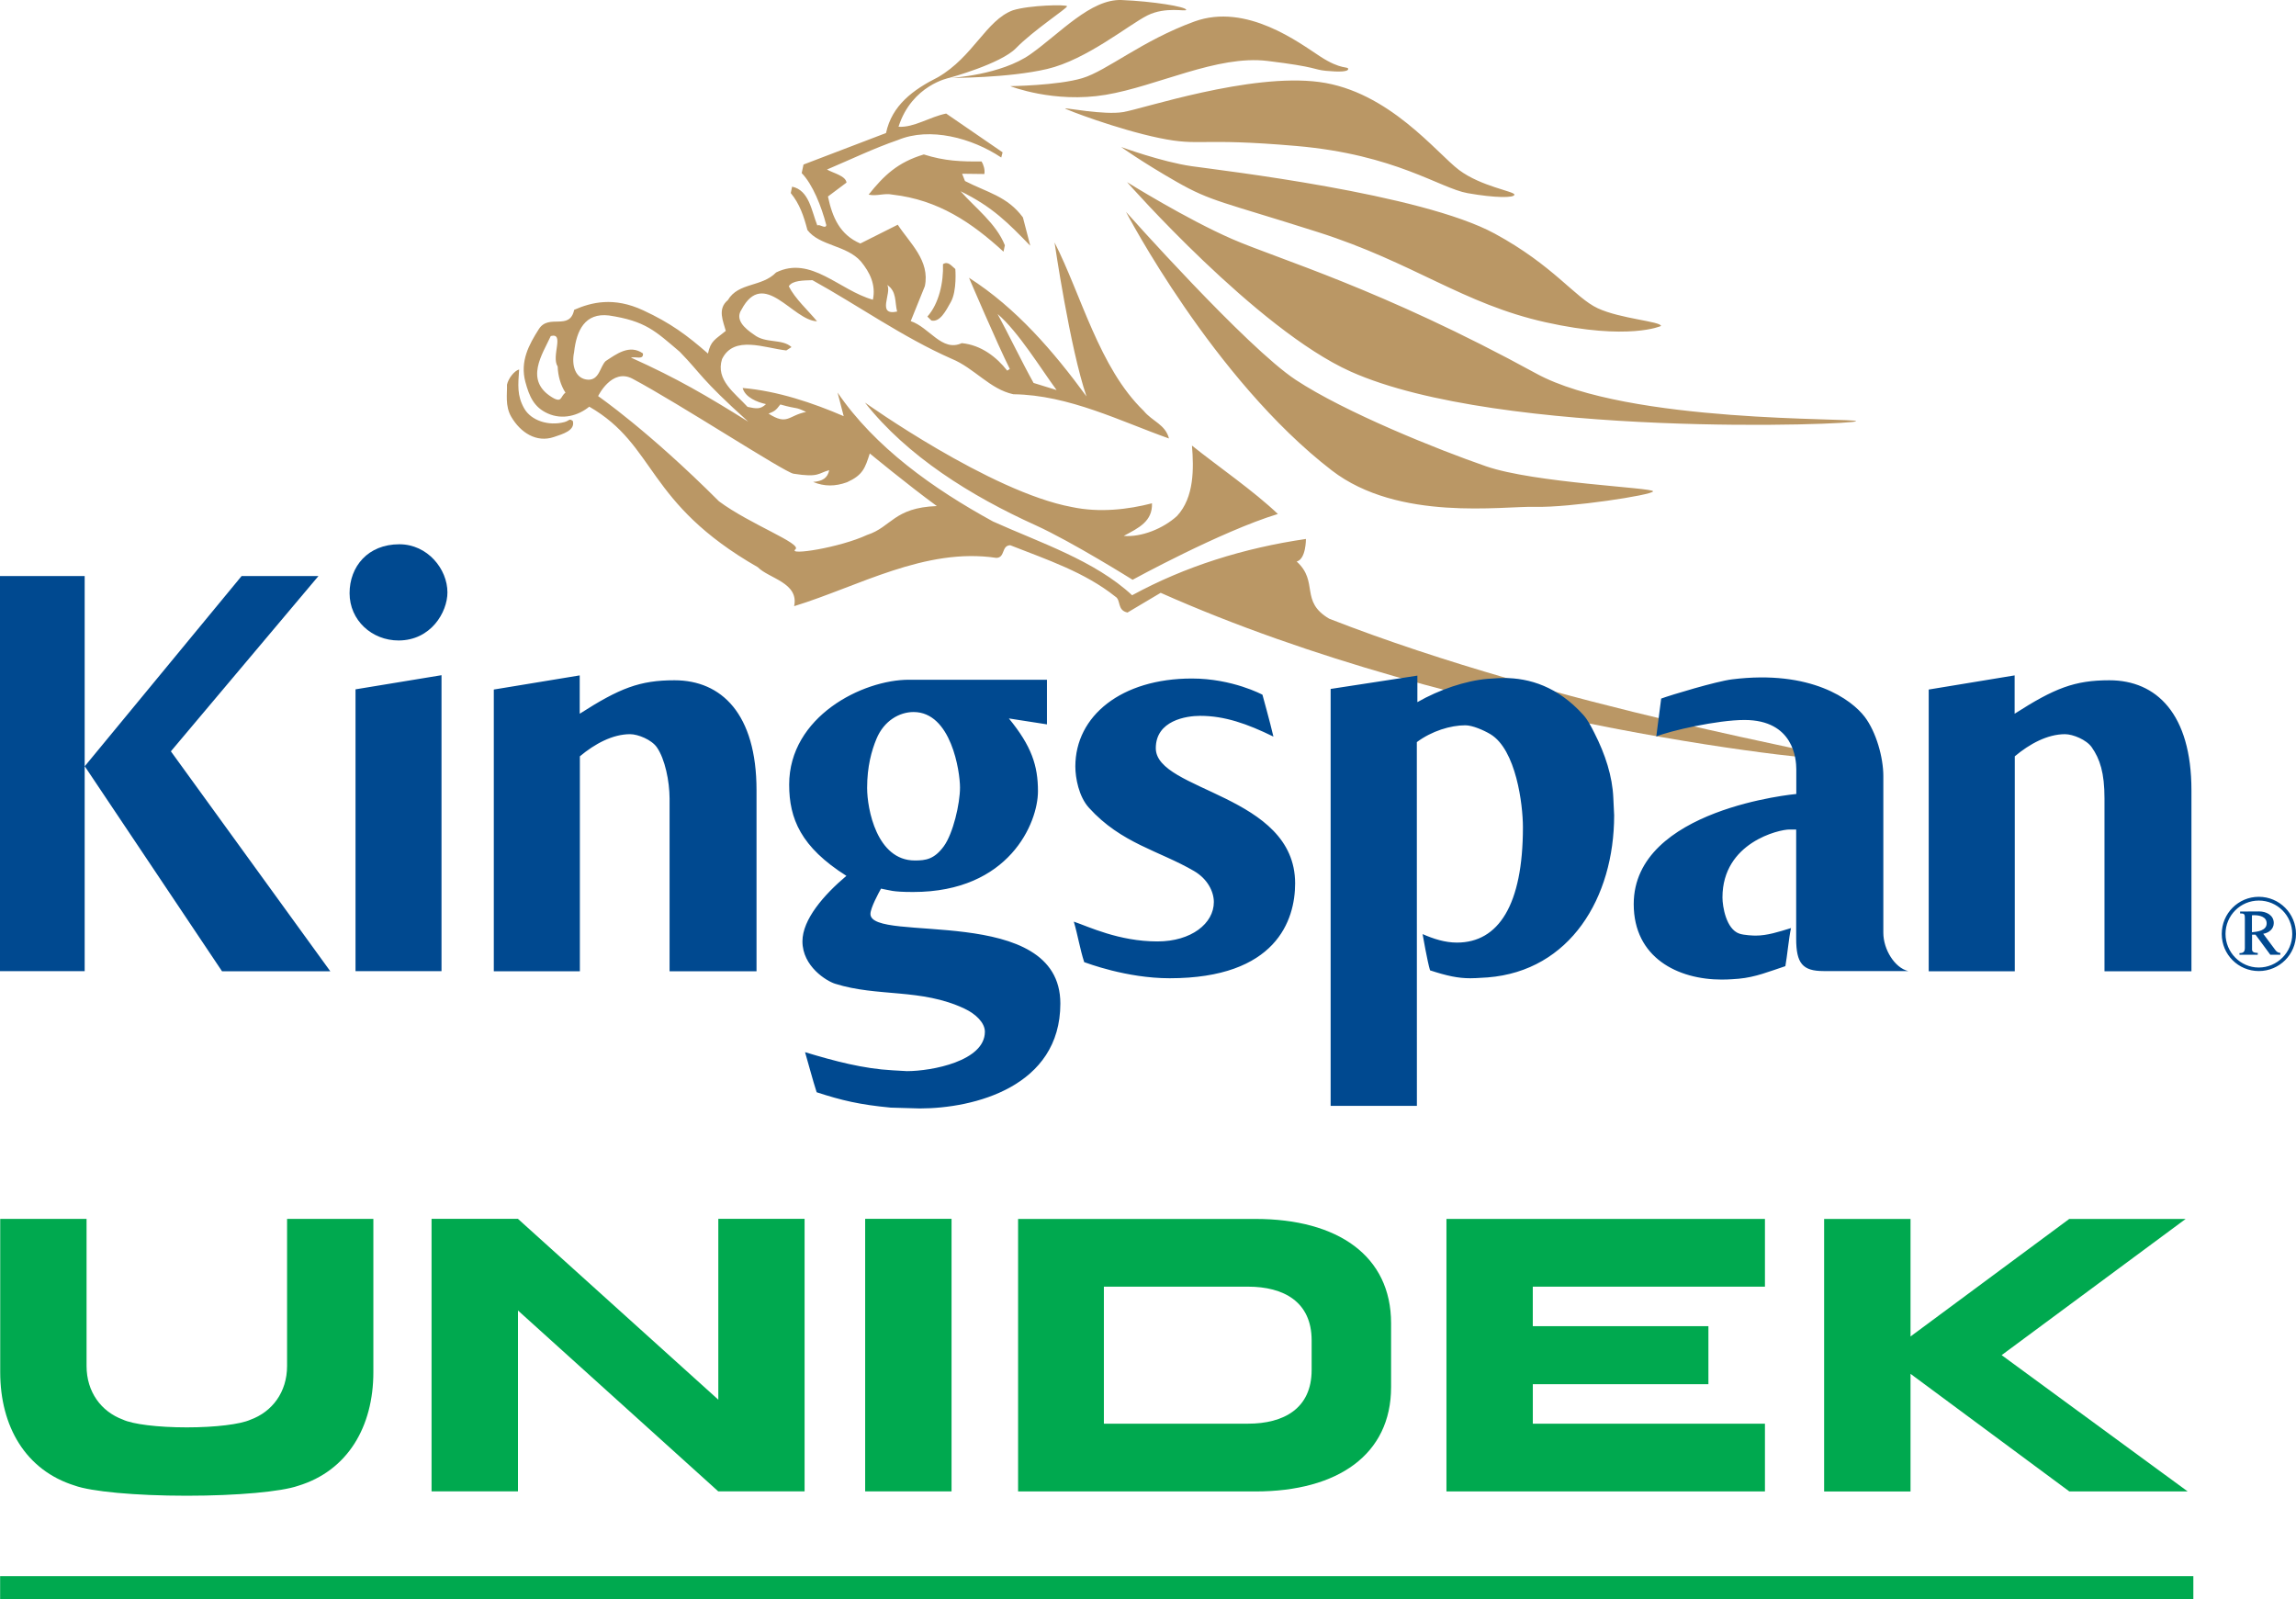
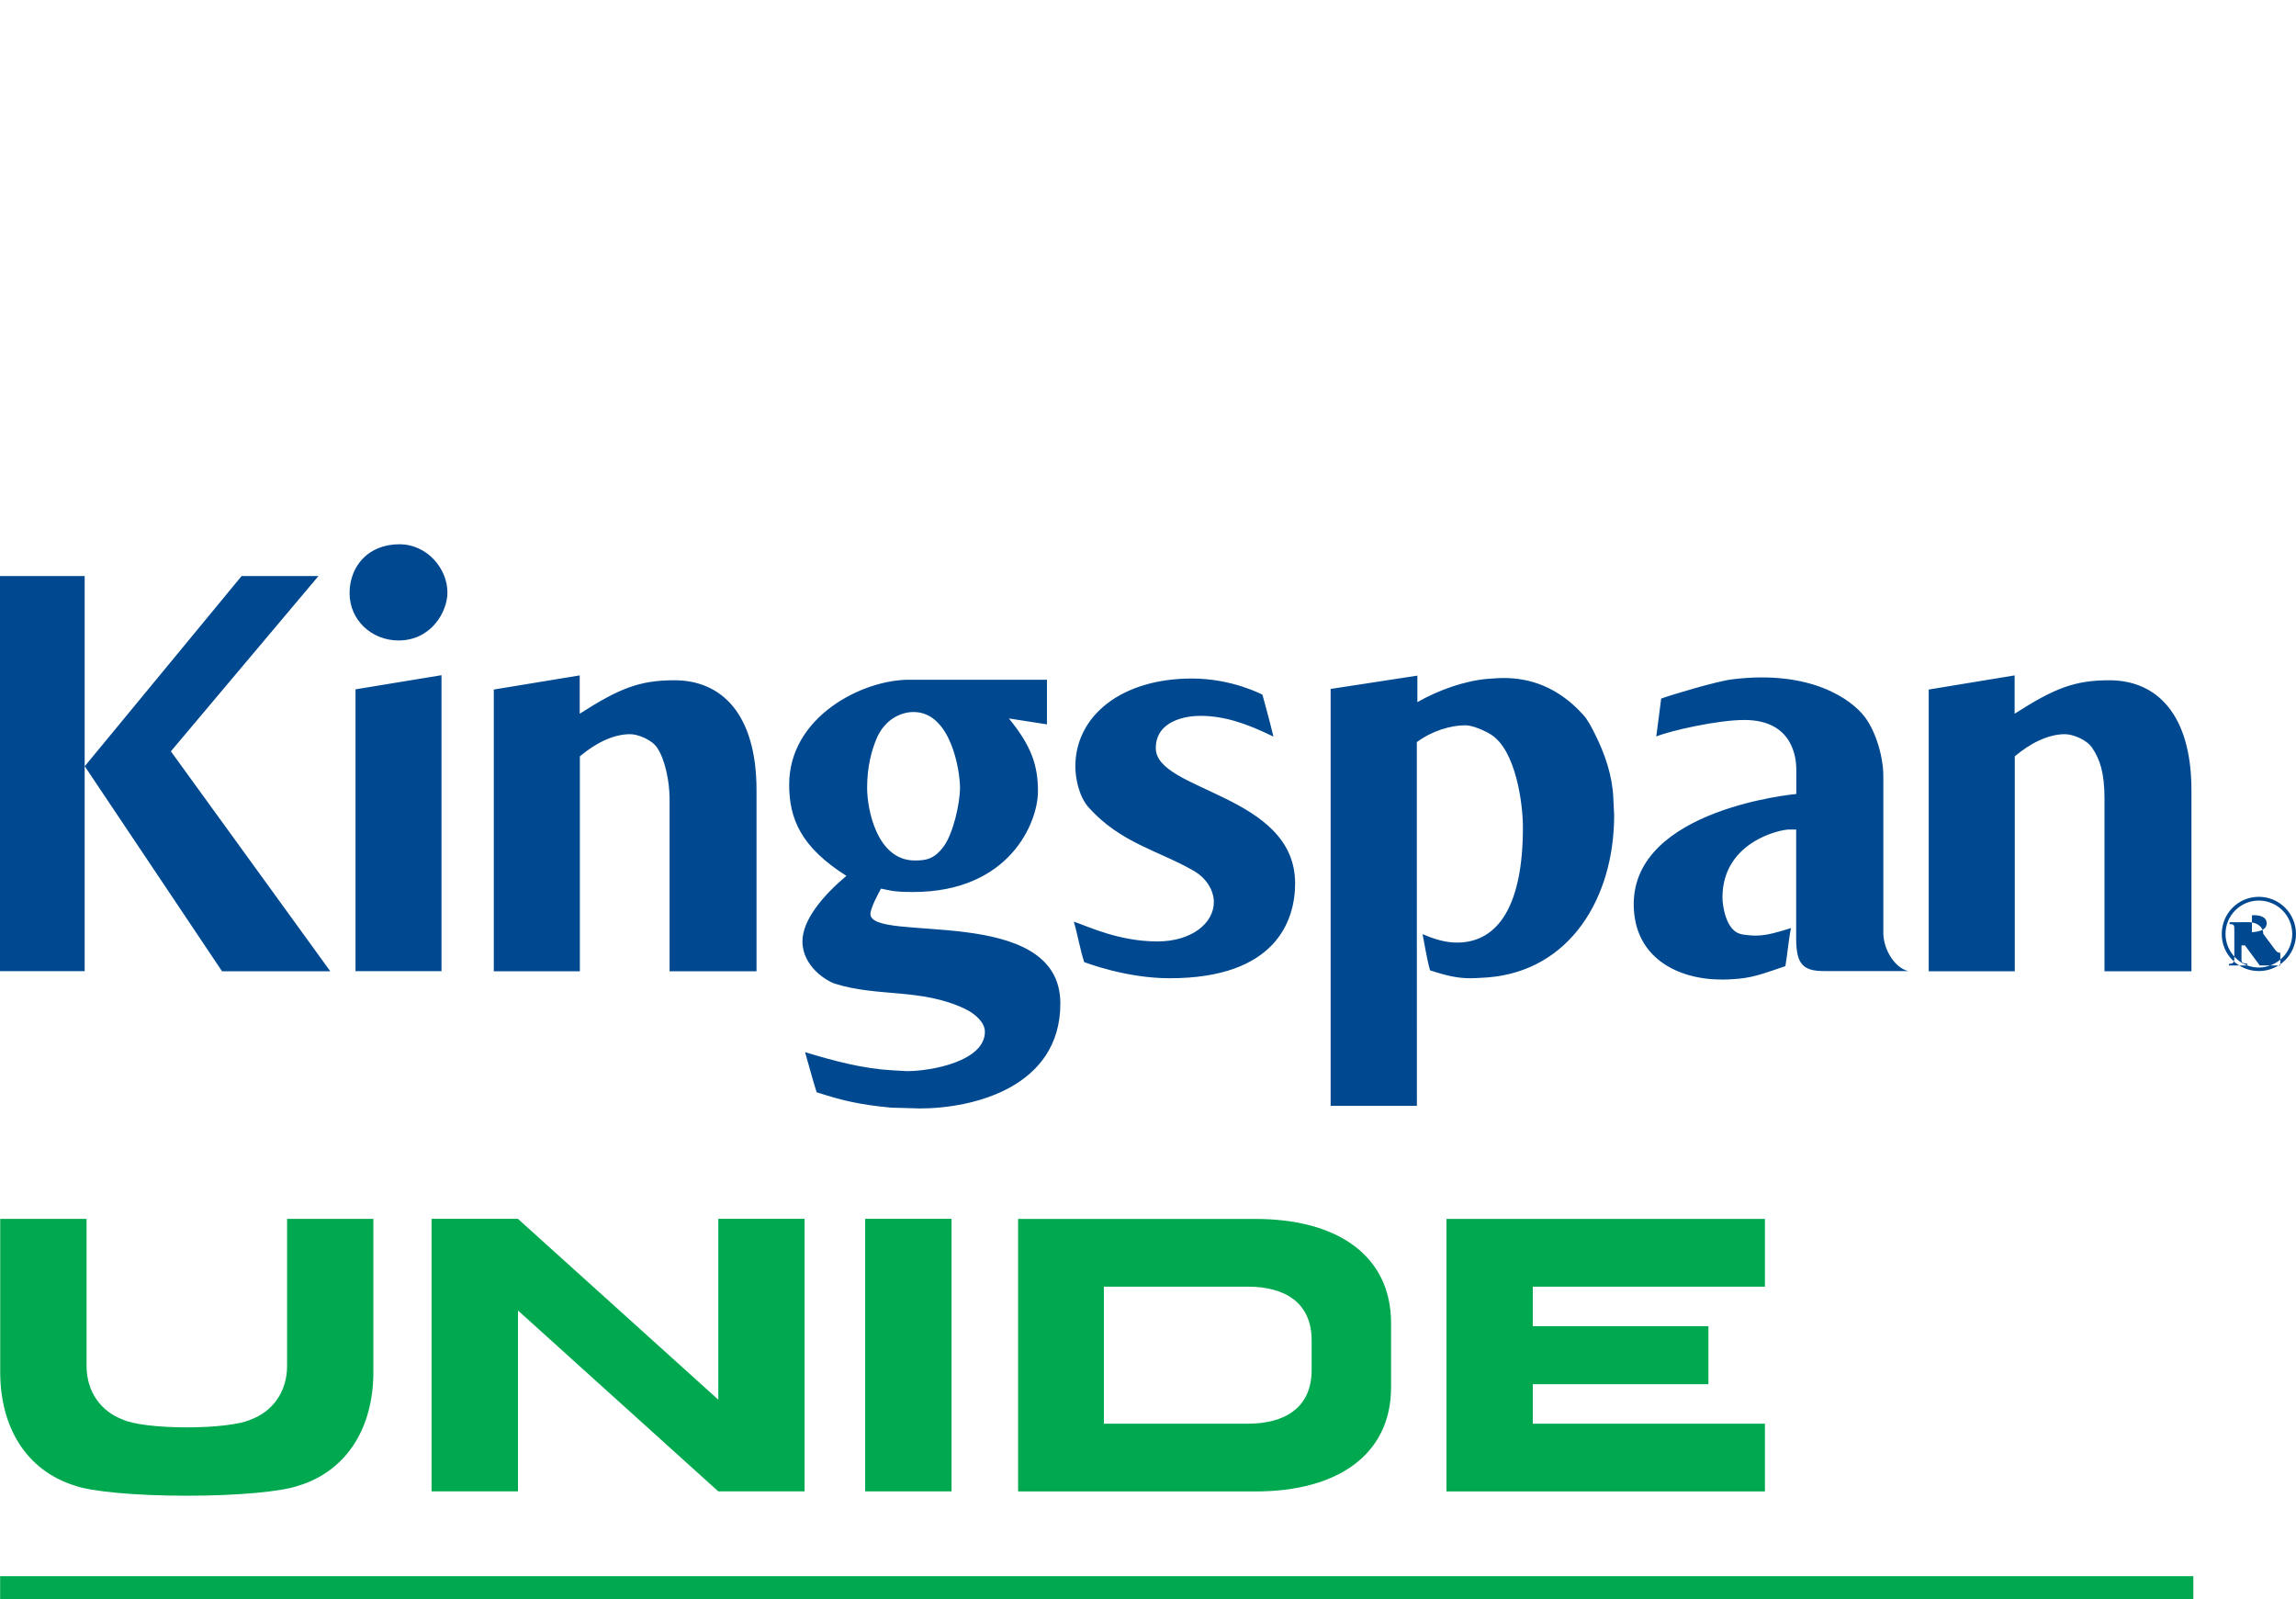
<svg xmlns="http://www.w3.org/2000/svg" version="1.1" id="Layer_1" x="0px" y="0px" width="460.785px" height="320.947px" viewBox="0 0 460.785 320.947" enable-background="new 0 0 460.785 320.947" xml:space="preserve">
  <g>
    <rect x="0.026" y="316.314" fill="#00A94F" width="440.158" height="4.633" />
    <rect x="173.63" y="244.597" fill="#00A94F" width="17.336" height="54.696" />
    <path fill="#00A94F" d="M204.321,299.307h47.629c16.588,0,27.227-7.445,27.227-20.935v-12.827   c0-13.482-10.639-20.927-27.227-20.927h-47.629V299.307z M221.54,258.21h28.938c7.103,0,12.756,3.006,12.756,10.77v5.956   c0,7.762-5.653,10.771-12.756,10.771H221.54V258.21z" />
    <polygon fill="#00A94F" points="86.609,244.597 103.942,244.597 144.159,280.893 144.159,244.597 161.473,244.597 161.473,299.293    144.149,299.293 103.953,262.991 103.953,299.293 86.609,299.293  " />
    <polygon fill="#00A94F" points="354.207,244.616 354.207,258.21 307.616,258.21 307.616,266.14 342.862,266.14 342.862,277.783    307.622,277.783 307.622,285.711 354.207,285.711 354.207,299.301 290.288,299.301 290.288,244.616  " />
-     <polygon fill="#00A94F" points="401.709,271.952 438.644,244.616 415.282,244.616 383.424,268.204 383.424,244.619    366.084,244.619 366.084,299.318 383.424,299.318 383.424,275.706 415.299,299.307 438.644,299.307 439.035,299.298  " />
    <path fill="#00A94F" d="M74.93,244.607H57.613v29.513c0,5.269-2.986,9.212-7.395,10.807c-1.982,0.89-6.933,1.522-12.744,1.522   c-5.888,0-10.896-0.649-12.819-1.563c-4.35-1.615-7.283-5.539-7.283-10.767v-29.513H0.043v30.758   c0,10.881,5.089,19.692,14.959,22.764c3.219,1.183,12.063,2.038,22.472,2.038c10.267,0,19.015-0.828,22.346-1.988   c9.97-3.029,15.111-11.879,15.111-22.813L74.93,244.607z" />
  </g>
  <g>
-     <path fill-rule="evenodd" clip-rule="evenodd" fill="#BA9765" d="M174.557,91c0,0,7.599,6.281,13.457,10.556   c-8.655,0.317-9.077,4.206-13.984,5.79c-5.479,2.553-16,4.202-14.407,2.901c1.423-1.161-9.079-5.002-15.329-9.642   c-14.208-14.209-24.258-21.111-24.258-21.111s2.746-5.703,6.915-3.485c9.39,4.996,30.474,18.763,32.299,19.055   c5.164,0.825,4.935-0.128,7.166-0.708c-0.341,1.585-1.316,2.194-3.227,2.365c2.251,0.925,4.411,0.922,6.818,0.048   C173.167,95.327,173.606,93.96,174.557,91z M225.979,42.524c0,0,24.169,27.182,34.062,33.706   c9.895,6.525,28.52,14.001,38.215,17.353c9.699,3.351,33.496,4.272,33.496,5.013c0,0.742-16.838,3.293-23.539,3.115   c-6.701-0.176-27.545,3.008-40.938-7.307C243.445,76.053,225.979,42.524,225.979,42.524z M225.005,29.499   c0,0,8.146,2.989,14.124,3.849c5.979,0.86,46.039,5.489,60.844,13.531c11.832,6.427,16.105,12.85,20.672,14.98   c4.555,2.125,12.701,2.641,12.701,3.56c0,0.917,0,0,0,0s-6.422,2.973-23.104-0.733c-16.688-3.706-26.502-11.984-45.748-18.107   c-19.242-6.122-21.391-6.106-28.373-10.099C229.14,32.488,225.005,29.499,225.005,29.499z M213.761,21.76   c0.052-0.161,7.781,1.354,11.609,0.738c3.904-0.627,25.433-7.888,39.393-6.043c13.962,1.845,23.603,14.316,28.046,17.653   s11.117,4.275,11.117,4.951c0,0.676-3.844,0.687-9.396-0.297c-5.547-0.984-14.451-7.744-34.334-9.466   c-19.879-1.723-19.127,0.138-27.537-1.599C224.249,25.958,213.711,21.921,213.761,21.76z M202.747,17.289   c0,0,8.795,3.475,19.156,1.737c10.366-1.737,22.345-8.026,32.476-6.796c10.133,1.23,9.133,1.737,11.732,1.983   c2.599,0.246,4.458,0.207,4.458-0.369c0-0.576-1.368,0.246-5.564-2.476c-4.198-2.721-14.823-10.871-25.324-7.042   c-10.503,3.829-17.543,9.886-22.479,11.363C212.264,17.166,202.747,17.289,202.747,17.289z M190.888,15.628   c0,0,9.987-0.553,15.922-4.751c5.934-4.197,12.101-11.117,18.281-10.871c6.182,0.246,12.964,1.339,12.964,1.968   c0,0.425-4.074-0.723-7.782,1.123c-3.703,1.845-12.222,8.902-20.126,10.748C202.244,15.69,190.888,15.628,190.888,15.628z    M197.548,34.92l-4.464-0.054l0.583,1.466c4.437,2.286,8.496,3.052,11.622,7.296l1.477,5.684   c-4.411-4.518-7.496-7.761-13.981-10.929c2.879,3.297,7.133,6.438,8.883,10.838l-0.273,1.285   c-6.368-5.83-13.066-10.389-22.24-11.443c-1.712-0.364-3.118,0.364-4.83,0c3.051-3.827,5.823-6.499,11.08-8.067   c4.19,1.338,7.551,1.444,11.587,1.407C197.329,32.922,197.729,34.064,197.548,34.92z M190.819,60.615   c-1.024,1.829-2.176,4.076-3.888,3.712l-0.816-0.792c2.349-2.632,3.259-6.915,3.131-10.521c1.038-0.675,1.712,0.364,2.477,0.974   C191.724,53.986,192.093,58.338,190.819,60.615z M180.044,62.525c-4.217,0.894-0.984-3.789-1.996-5.347   C180.008,58.49,179.552,60.631,180.044,62.525z M212.049,78.279l-4.62-1.429c-2.268-4.063-5.288-10.295-7.221-13.838   C204.373,66.582,208.924,74.035,212.049,78.279z M150.171,84.626c-8.436-5.257-14.159-8.636-23.551-12.871   c0.947-0.246,2.569,0.546,2.414-0.829c-2.724-1.921-5.411,0.192-7.488,1.541c-1.129,1.103-1.247,3.762-3.479,3.735   c-2.66-0.118-3.398-2.96-2.853-5.528c0.482-4.373,2.187-7.94,6.988-7.367c7.37,1.119,9.278,3.1,14.207,7.28   C140.82,75.104,140.422,75.844,150.171,84.626z M256.456,103.147c-11.452,3.498-29.155,13.203-29.155,13.203   s-12.089-7.574-19.431-10.924c-13.064-5.909-25.83-13.89-34.285-24.638c0,0,25.168,17.936,41.53,20.966   c5.566,1.183,11.339,0.481,16.077-0.749c0.127,3.607-2.649,4.946-5.673,6.541c3.516,0.3,7.915-1.45,10.692-3.992   c3.48-3.736,3.379-9.575,3.004-14.13C244.573,93.696,251.619,98.539,256.456,103.147z M111.918,73.553   c0.064,1.803,0.557,3.699,1.568,5.256c-1.038,0.674-0.634,2.19-2.704,0.918c-5.58-3.429-1.925-8.615-0.25-12.287   C113.375,66.702,110.57,71.476,111.918,73.553z M161.781,82.666c-3.613,0.715-3.698,2.785-7.539,0.343   c1.199-0.485,1.457-0.632,2.357-1.839C160.485,82.257,159.343,81.52,161.781,82.666z M104.185,74.146   c-0.209,3.088-0.453,5.236,1.022,7.825c1.387,2.436,4.88,3.575,8.056,2.737c1.056-0.279,0.936-0.825,1.701-0.216   c0.493,1.896-1.973,2.593-3.816,3.213c-3.493,1.174-6.67-0.871-8.536-4.049c-1.285-2.188-0.803-4.645-0.866-6.449   C102.018,75.924,103.237,74.393,104.185,74.146z M226.192,36.553c0,0,11.888,7.407,21.079,11.414   c9.192,4.006,29.982,9.998,61.027,26.989c18.455,10.102,64.197,8.833,64.197,9.573c0,0.74-71.438,3.471-101.426-9.962   C252.197,66.11,226.192,36.553,226.192,36.553z M369.447,152.446c-0.176,0.91-75.889-6.501-136.511-33.479l-6.658,3.956   c-2.143-0.456-1.258-2.505-2.453-3.206c-6.121-4.883-13.646-7.377-21.08-10.299c-1.803,0.063-0.975,2.477-2.778,2.541   c-14.311-2.146-27.665,5.722-40.59,9.688c1-4.711-5.084-5.557-7.289-7.815c-22.595-12.931-20.273-24.413-33.829-32.218   c-2.168,1.777-5.34,2.711-8.344,1.354c-2.75-1.242-3.69-3.399-4.475-6.313c-1.111-4.126,0.692-7.464,2.705-10.618   c2.012-3.152,6.176,0.418,7.085-3.863c3.452-1.504,7.927-2.651,13.849,0.1c5.529,2.57,8.781,4.991,13.004,8.677   c0.546-2.569,1.406-2.771,3.574-4.548c-0.493-1.895-1.75-4.399,0.418-6.176c2.103-3.58,6.813-2.58,9.682-5.55   c6.995-3.436,12.663,3.586,19.422,5.471c0.637-2.997-0.62-5.502-2.397-7.669c-2.879-3.297-8.291-3.105-10.741-6.312   c-0.738-2.842-1.568-5.256-3.344-7.424l0.273-1.284c3.425,0.728,3.891,4.854,5.058,7.788c0.519-0.337,1.621,0.792,1.803-0.065   c-0.984-3.789-2.735-8.189-4.94-10.448l0.364-1.713l16.56-6.325c1.184-5.566,5.427-8.691,10.438-11.208   c7.072-4.112,9.652-11.419,14.999-13.415c3.257-1.042,10.891-1.219,10.891-0.806c0,0.413-6.797,4.854-10.239,8.395   c-3.077,3.166-13.402,5.963-13.402,5.963s-7.505,1.431-10.181,9.812c3.089,0.209,6.293-2,9.564-2.647l11.325,7.778l-0.273,1.043   c-5.877-3.935-14.349-6.183-20.734-3.512c-4.828,1.659-9.318,3.836-14.237,5.923c1.193,0.702,3.762,1.248,3.918,2.623l-3.726,2.788   c0.894,4.218,2.397,7.669,6.497,9.436l7.514-3.772c2.36,3.634,6.525,7.204,5.433,12.342l-2.832,7.006   c3.761,1.247,6.277,6.257,10.248,4.416c3.944,0.392,7.006,2.833,9.12,5.519l0.519-0.337c-2.515-5.01-8.192-18.299-8.192-18.299   c9.456,6.038,16.992,14.8,23.58,23.808c-3.318-9.656-6.41-30.899-6.41-30.899c5.367,10.54,8.969,25.178,17.877,33.785   c1.779,2.168,4.348,2.714,5.085,5.556c-9.573-3.378-20.069-8.742-31.228-8.876c-4.71-1.001-7.835-5.246-12.363-7.103   c-9.821-4.326-18.758-10.701-27.969-15.791c-1.803,0.064-4.035,0.038-4.737,1.231c1.258,2.504,3.891,4.854,5.667,7.022   c-4.891-0.144-10.688-10.774-15.167-2.329c-1.312,1.958,0.556,3.698,2.515,5.01c2.297,1.831,5.657,0.755,7.525,2.495l-1.039,0.675   c-4.373-0.482-10.522-3.132-12.898,1.732c-1.339,4.191,2.579,6.814,5.121,9.593c1.713,0.363,2.569,0.545,3.698-0.557   c-1.712-0.364-4.19-1.338-4.683-3.233c7.032,0.6,14.128,3.003,20.279,5.653l-1.231-4.737c7.508,10.994,19.169,19.291,31.195,25.874   c9.393,4.234,20.448,7.845,27.918,14.804c10.632-5.797,22.412-9.475,34.883-11.299c0,0,0.036,4.035-1.856,4.528   c4.501,4.09,0.568,7.975,6.534,11.48C312.973,142.216,369.621,151.538,369.447,152.446z" />
-     <path fill-rule="evenodd" clip-rule="evenodd" fill="#004990" d="M460.785,187.435c0-4.12-3.342-7.463-7.463-7.463   c-4.117,0-7.439,3.343-7.439,7.463s3.322,7.439,7.439,7.439C457.443,194.875,460.785,191.555,460.785,187.435z M460.031,187.435   c0,3.709-3.02,6.729-6.73,6.729c-3.686,0-6.662-3.084-6.662-6.751c0-3.688,2.998-6.685,6.684-6.685   C457.033,180.728,460.031,183.725,460.031,187.435z M457.637,191.597v-0.367c-0.473-0.021-0.775-0.258-1.035-0.625l-2.395-3.214   c1.123-0.172,2.115-0.948,2.115-2.155c0-1.598-1.531-2.33-2.934-2.33c-1.273,0-2.545,0.022-3.818,0.022v0.387   c0.93-0.042,0.951,0.216,0.951,1.058v5.844c0,0.799-0.303,1.057-1.08,1.057v0.324h3.666v-0.367c-0.451,0-1.143-0.064-1.143-0.667   v-2.999h0.691l2.975,4.033H457.637z M454.898,185.3c0,1.467-1.854,1.682-2.955,1.789v-3.406c0.129-0.021,0.258-0.021,0.389-0.021   C453.432,183.662,454.898,183.942,454.898,185.3z M80.142,109.225c5.681,0,9.654,4.993,9.654,9.654c0,3.979-3.317,9.652-9.82,9.652   c-5.326,0-9.819-4.035-9.819-9.486C70.156,113.684,73.849,109.225,80.142,109.225z M88.607,135.5v59.39H71.348v-56.552   L88.607,135.5z M183.345,142.891c7.551,0,9.319,11.92,9.319,15.145c0,3.288-1.389,9.225-3.241,11.782   c-1.935,2.644-3.645,2.865-5.829,2.865c-7.635,0-9.57-10.34-9.57-14.563c0-4.307,0.901-7.502,1.878-9.852   C177.421,144.605,180.536,142.891,183.345,142.891z M182.449,136.411h27.664v8.956l-7.641-1.187   c4.549,5.543,5.837,9.466,5.837,14.604c0,6.354-5.758,20.223-25.048,20.223c-4.303,0-4.617-0.353-6.452-0.676   c-0.507,0.924-2.119,3.879-2.119,5.086c0,5.992,38.113-2.247,38.113,17.975c0,16.706-17.33,21.055-28.211,21.055l-5.834-0.166   c-6.233-0.588-9.898-1.461-14.863-3.084c-0.852-2.633-1.518-5.297-2.329-8.044c5.908,1.79,11.713,3.326,17.538,3.638   c1.831,0.084,2.492,0.166,2.908,0.166c4.993,0,15.645-2.018,15.645-7.904c0-1.811-1.845-3.588-4.113-4.648   c-8.716-4.098-17.381-2.285-25.954-4.988c-1.664-0.52-6.548-3.449-6.548-8.506c0-4.39,4.293-9.322,8.821-13.143   c-9.137-5.781-11.484-11.47-11.484-18.313C158.379,143.805,173.089,136.399,182.449,136.411z M284.357,221.923h-17.311v-83.665   l17.408-2.672v5.318c4.373-2.498,9.652-4.298,14.102-4.672c1.977-0.167,2.838-0.167,3.254-0.167c5.158,0,10.814,1.733,15.893,7.351   c0.979,1.063,1.678,2.494,2.279,3.68c2.186,4.286,3.609,8.689,3.795,13.016c0.082,2.165,0.168,3.083,0.168,3.499   c0,16.561-8.855,31.229-25.375,32.539c-1.977,0.145-3.086,0.168-3.502,0.168c-2.465,0-4.707-0.484-8.068-1.586   c-0.521-1.637-1.5-7.274-1.5-7.274c2.223,0.968,4.492,1.702,6.904,1.702c8.336,0,13.232-7.572,13.232-23.135   c0-4.578-1.371-15.591-6.531-18.69c-1.373-0.813-3.6-1.781-5.033-1.781c-2.957,0-6.73,1.141-9.727,3.375L284.357,221.923z    M360.475,188.358v-21.89H359.1c-1.977-0.013-13.418,2.568-13.418,13.635c0,1.77,0.721,6.342,3.385,7.258   c0.957,0.332,2.855,0.398,3.271,0.398c2.33,0,4.633-0.755,7.105-1.513c-0.42,1.77-0.783,5.771-1.137,7.644   c-3.24,1.064-5.961,2.213-9.373,2.524c-1.975,0.166-3.002,0.166-3.418,0.166c-8.76,0-17.643-4.366-17.643-15.145   c0-19.177,32.627-22.098,32.627-22.098v-4.971c-0.004-1.977-0.504-9.881-10.408-9.881c-5.42,0-14.967,2.178-17.691,3.313   l0.982-7.609c1.994-0.732,11.082-3.469,14.232-3.859c15.871-1.97,23.992,4.09,26.613,7.522c2.309,3.037,3.74,8.164,3.74,11.888   v31.453c0,3.351,2.285,7.034,4.994,7.681h-16.977C361.764,194.875,360.475,193.343,360.475,188.358z M404.316,135.54v7.693   c8.012-5.136,12.049-6.715,19.02-6.715c9.424,0,16.465,6.734,16.465,22.074v36.321H422.35v-34.697c0-5.13-0.914-7.901-2.557-10.252   c-1.061-1.519-3.781-2.627-5.363-2.627c-3.514,0-7.102,1.937-10.084,4.444v43.132h-17.271v-56.535L404.316,135.54z M116.343,135.54   v7.693c8.011-5.136,12.05-6.715,19.019-6.715c9.425,0,16.465,6.734,16.465,22.074v36.321h-17.451v-34.697   c-0.012-3.413-0.912-7.901-2.556-10.252c-1.061-1.519-3.781-2.627-5.362-2.627c-3.515,0-7.102,1.937-10.085,4.444v43.132H99.102   v-56.535L116.343,135.54z M17.009,153.774L48.489,115.6h15.422l-29.616,35.177l31.993,44.137H44.558L17.009,153.774z    M16.993,194.89H0v-79.294h16.993V194.89z M239.197,136.166c8.154,0,14.164,3.251,14.164,3.251s1.568,5.66,2.203,8.408   c-5.285-2.593-9.814-4.169-14.704-4.169c-2.767,0-8.903,0.923-8.903,6.491c0,8.676,27.962,9.238,27.962,27.13   c0,7.405-3.804,19.039-25.183,19.039c-8.688,0-16.612-3.066-17.146-3.231c-0.854-2.636-1.275-5.382-2.085-8.13   c2.914,0.98,9.032,3.973,16.784,3.973c6.809,0,11.319-3.616,11.319-7.906c0-2.08-1.249-4.629-3.954-6.211   c-6.97-4.078-14.624-5.529-21.114-12.707c-2.041-2.246-2.728-6.007-2.728-8.294C215.813,143.656,225.067,136.166,239.197,136.166z" />
+     <path fill-rule="evenodd" clip-rule="evenodd" fill="#004990" d="M460.785,187.435c0-4.12-3.342-7.463-7.463-7.463   c-4.117,0-7.439,3.343-7.439,7.463s3.322,7.439,7.439,7.439C457.443,194.875,460.785,191.555,460.785,187.435z M460.031,187.435   c0,3.709-3.02,6.729-6.73,6.729c-3.686,0-6.662-3.084-6.662-6.751c0-3.688,2.998-6.685,6.684-6.685   C457.033,180.728,460.031,183.725,460.031,187.435z M457.637,191.597v-0.367c-0.473-0.021-0.775-0.258-1.035-0.625l-2.395-3.214   c0-1.598-1.531-2.33-2.934-2.33c-1.273,0-2.545,0.022-3.818,0.022v0.387   c0.93-0.042,0.951,0.216,0.951,1.058v5.844c0,0.799-0.303,1.057-1.08,1.057v0.324h3.666v-0.367c-0.451,0-1.143-0.064-1.143-0.667   v-2.999h0.691l2.975,4.033H457.637z M454.898,185.3c0,1.467-1.854,1.682-2.955,1.789v-3.406c0.129-0.021,0.258-0.021,0.389-0.021   C453.432,183.662,454.898,183.942,454.898,185.3z M80.142,109.225c5.681,0,9.654,4.993,9.654,9.654c0,3.979-3.317,9.652-9.82,9.652   c-5.326,0-9.819-4.035-9.819-9.486C70.156,113.684,73.849,109.225,80.142,109.225z M88.607,135.5v59.39H71.348v-56.552   L88.607,135.5z M183.345,142.891c7.551,0,9.319,11.92,9.319,15.145c0,3.288-1.389,9.225-3.241,11.782   c-1.935,2.644-3.645,2.865-5.829,2.865c-7.635,0-9.57-10.34-9.57-14.563c0-4.307,0.901-7.502,1.878-9.852   C177.421,144.605,180.536,142.891,183.345,142.891z M182.449,136.411h27.664v8.956l-7.641-1.187   c4.549,5.543,5.837,9.466,5.837,14.604c0,6.354-5.758,20.223-25.048,20.223c-4.303,0-4.617-0.353-6.452-0.676   c-0.507,0.924-2.119,3.879-2.119,5.086c0,5.992,38.113-2.247,38.113,17.975c0,16.706-17.33,21.055-28.211,21.055l-5.834-0.166   c-6.233-0.588-9.898-1.461-14.863-3.084c-0.852-2.633-1.518-5.297-2.329-8.044c5.908,1.79,11.713,3.326,17.538,3.638   c1.831,0.084,2.492,0.166,2.908,0.166c4.993,0,15.645-2.018,15.645-7.904c0-1.811-1.845-3.588-4.113-4.648   c-8.716-4.098-17.381-2.285-25.954-4.988c-1.664-0.52-6.548-3.449-6.548-8.506c0-4.39,4.293-9.322,8.821-13.143   c-9.137-5.781-11.484-11.47-11.484-18.313C158.379,143.805,173.089,136.399,182.449,136.411z M284.357,221.923h-17.311v-83.665   l17.408-2.672v5.318c4.373-2.498,9.652-4.298,14.102-4.672c1.977-0.167,2.838-0.167,3.254-0.167c5.158,0,10.814,1.733,15.893,7.351   c0.979,1.063,1.678,2.494,2.279,3.68c2.186,4.286,3.609,8.689,3.795,13.016c0.082,2.165,0.168,3.083,0.168,3.499   c0,16.561-8.855,31.229-25.375,32.539c-1.977,0.145-3.086,0.168-3.502,0.168c-2.465,0-4.707-0.484-8.068-1.586   c-0.521-1.637-1.5-7.274-1.5-7.274c2.223,0.968,4.492,1.702,6.904,1.702c8.336,0,13.232-7.572,13.232-23.135   c0-4.578-1.371-15.591-6.531-18.69c-1.373-0.813-3.6-1.781-5.033-1.781c-2.957,0-6.73,1.141-9.727,3.375L284.357,221.923z    M360.475,188.358v-21.89H359.1c-1.977-0.013-13.418,2.568-13.418,13.635c0,1.77,0.721,6.342,3.385,7.258   c0.957,0.332,2.855,0.398,3.271,0.398c2.33,0,4.633-0.755,7.105-1.513c-0.42,1.77-0.783,5.771-1.137,7.644   c-3.24,1.064-5.961,2.213-9.373,2.524c-1.975,0.166-3.002,0.166-3.418,0.166c-8.76,0-17.643-4.366-17.643-15.145   c0-19.177,32.627-22.098,32.627-22.098v-4.971c-0.004-1.977-0.504-9.881-10.408-9.881c-5.42,0-14.967,2.178-17.691,3.313   l0.982-7.609c1.994-0.732,11.082-3.469,14.232-3.859c15.871-1.97,23.992,4.09,26.613,7.522c2.309,3.037,3.74,8.164,3.74,11.888   v31.453c0,3.351,2.285,7.034,4.994,7.681h-16.977C361.764,194.875,360.475,193.343,360.475,188.358z M404.316,135.54v7.693   c8.012-5.136,12.049-6.715,19.02-6.715c9.424,0,16.465,6.734,16.465,22.074v36.321H422.35v-34.697c0-5.13-0.914-7.901-2.557-10.252   c-1.061-1.519-3.781-2.627-5.363-2.627c-3.514,0-7.102,1.937-10.084,4.444v43.132h-17.271v-56.535L404.316,135.54z M116.343,135.54   v7.693c8.011-5.136,12.05-6.715,19.019-6.715c9.425,0,16.465,6.734,16.465,22.074v36.321h-17.451v-34.697   c-0.012-3.413-0.912-7.901-2.556-10.252c-1.061-1.519-3.781-2.627-5.362-2.627c-3.515,0-7.102,1.937-10.085,4.444v43.132H99.102   v-56.535L116.343,135.54z M17.009,153.774L48.489,115.6h15.422l-29.616,35.177l31.993,44.137H44.558L17.009,153.774z    M16.993,194.89H0v-79.294h16.993V194.89z M239.197,136.166c8.154,0,14.164,3.251,14.164,3.251s1.568,5.66,2.203,8.408   c-5.285-2.593-9.814-4.169-14.704-4.169c-2.767,0-8.903,0.923-8.903,6.491c0,8.676,27.962,9.238,27.962,27.13   c0,7.405-3.804,19.039-25.183,19.039c-8.688,0-16.612-3.066-17.146-3.231c-0.854-2.636-1.275-5.382-2.085-8.13   c2.914,0.98,9.032,3.973,16.784,3.973c6.809,0,11.319-3.616,11.319-7.906c0-2.08-1.249-4.629-3.954-6.211   c-6.97-4.078-14.624-5.529-21.114-12.707c-2.041-2.246-2.728-6.007-2.728-8.294C215.813,143.656,225.067,136.166,239.197,136.166z" />
  </g>
</svg>